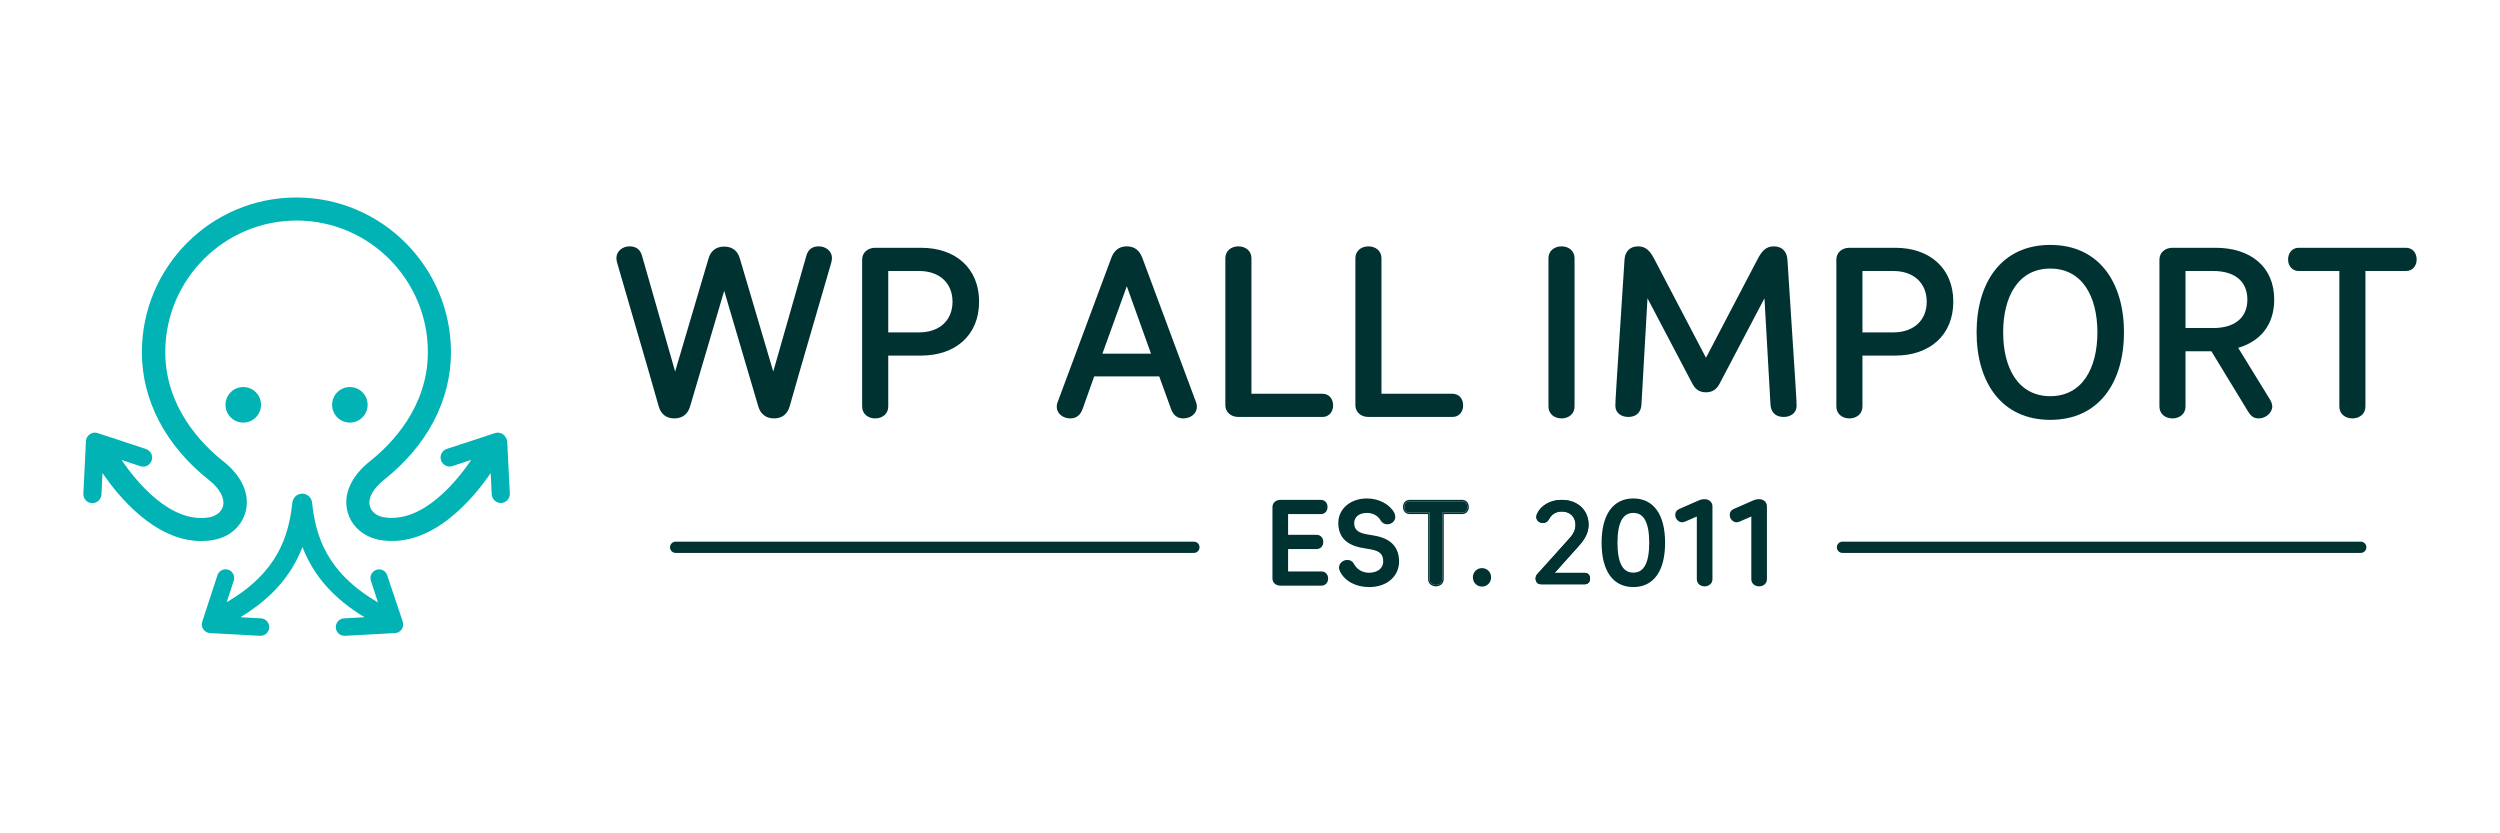
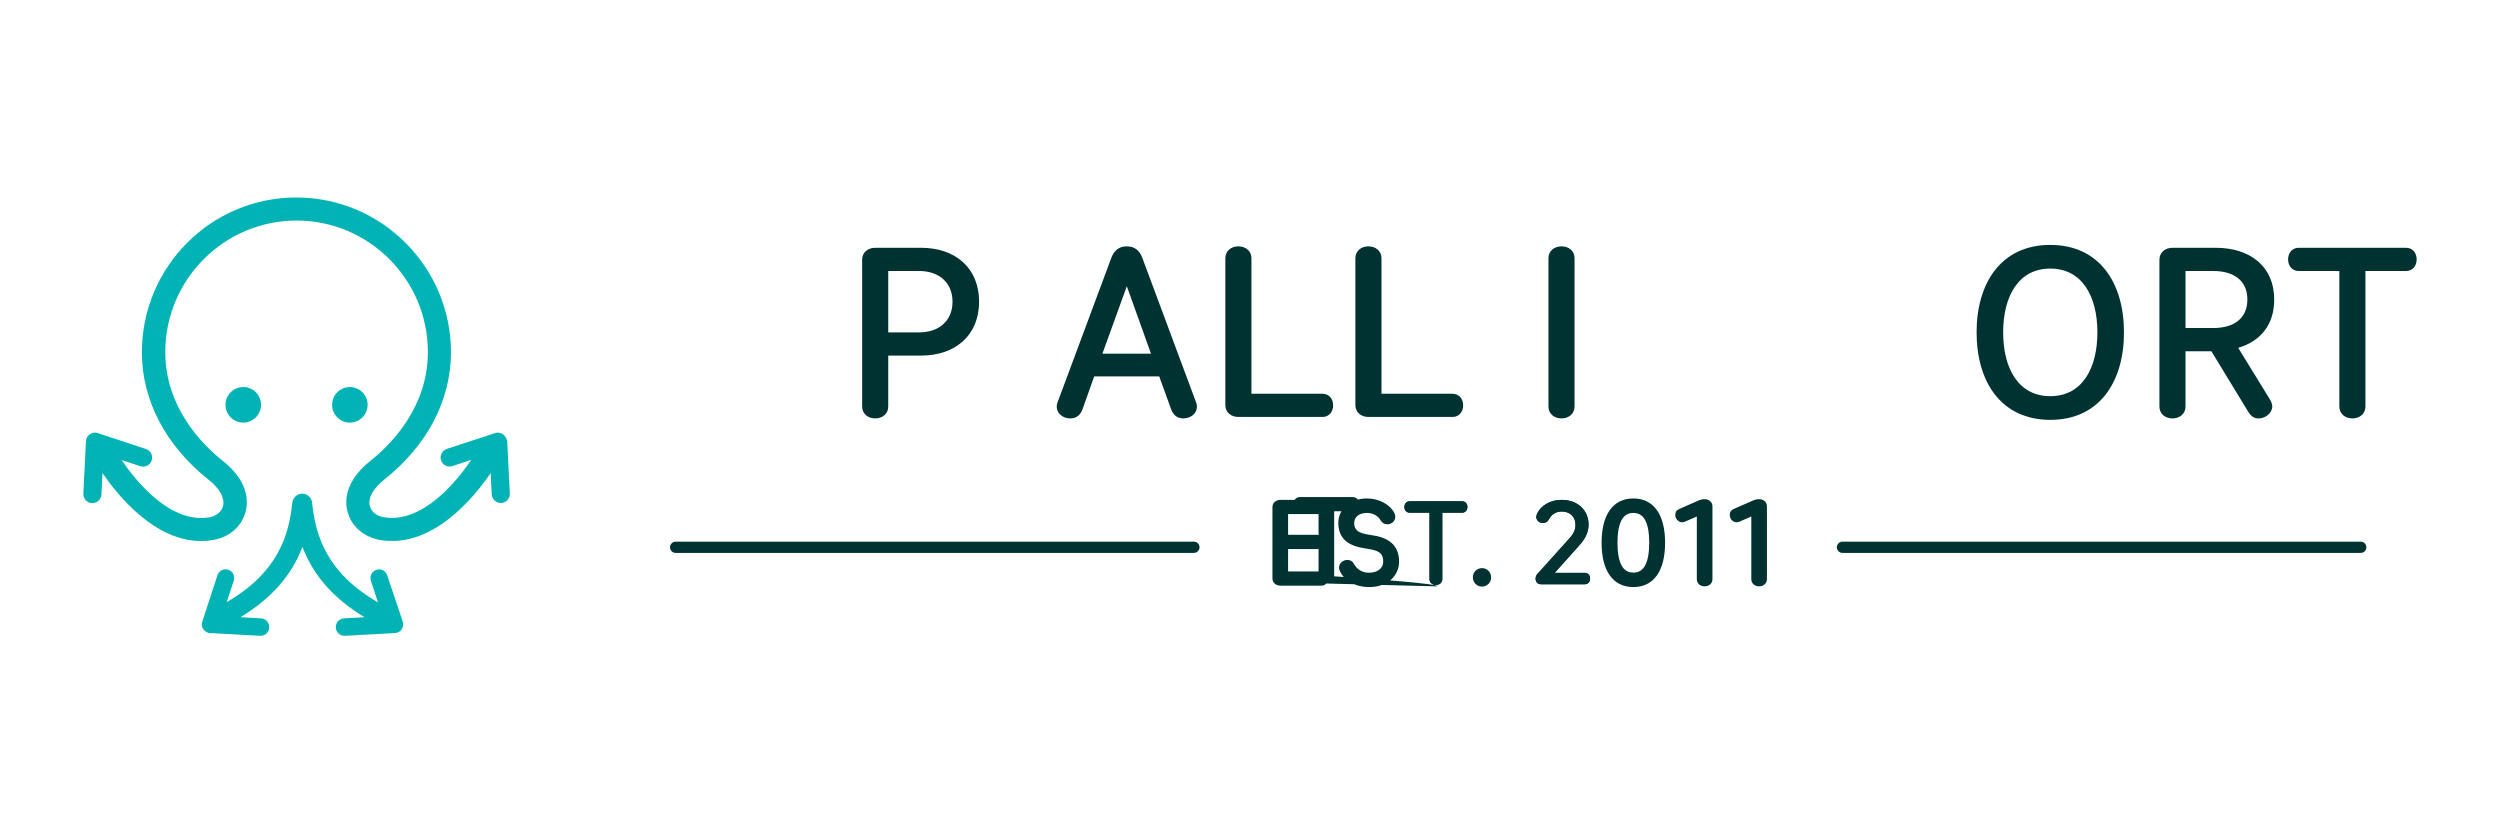
<svg xmlns="http://www.w3.org/2000/svg" version="1.1" id="Black" x="0px" y="0px" width="300px" height="100px" viewBox="0 0 300 100" enable-background="new 0 0 300 100" xml:space="preserve">
  <g>
    <path fill="#02B3B6" d="M29.191,50.711c1.178,0,2.132-0.955,2.132-2.133s-0.954-2.133-2.132-2.133   c-1.178,0-2.132,0.955-2.132,2.133S28.013,50.711,29.191,50.711z" />
    <path fill="#02B3B6" d="M41.984,50.711c1.178,0,2.132-0.955,2.132-2.133s-0.954-2.133-2.132-2.133   c-1.178,0-2.132,0.955-2.132,2.133S40.807,50.711,41.984,50.711z" />
    <path fill="#02B3B6" d="M60.352,52.111c-0.279-0.188-0.636-0.248-0.946-0.141l-5.784,1.896c-0.574,0.186-0.884,0.807-0.698,1.367   c0.186,0.574,0.806,0.885,1.365,0.699l2.263-0.748c-1.674,2.473-5.814,7.676-10.513,6.883c-0.853-0.141-1.489-0.668-1.66-1.352   c-0.248-0.947,0.388-2.082,1.721-3.154c5.179-4.1,8.017-9.537,8.017-15.299c-0.015-10.236-8.327-18.563-18.562-18.563   c-10.234,0-18.53,8.326-18.53,18.578c0,5.764,2.854,11.199,8.017,15.301c1.334,1.055,1.954,2.203,1.722,3.152   c-0.171,0.684-0.822,1.211-1.659,1.35c-4.683,0.793-8.838-4.41-10.514-6.879l2.249,0.744c0.574,0.188,1.179-0.123,1.365-0.699   c0.186-0.574-0.124-1.18-0.698-1.367l-5.784-1.91c-0.325-0.107-0.667-0.061-0.946,0.141c-0.279,0.186-0.45,0.498-0.465,0.838   l-0.31,6.293c-0.031,0.604,0.435,1.102,1.024,1.133c0.015,0,0.03,0,0.062,0c0.574,0,1.054-0.451,1.085-1.041l0.124-2.563   c1.846,2.701,6.25,8.154,11.832,8.154c0.466,0,0.946-0.031,1.442-0.125c1.954-0.324,3.443-1.629,3.908-3.416   c0.527-2.066-0.45-4.256-2.683-6.025c-2.605-2.066-6.963-6.51-6.963-13.111c0-8.699,7.071-15.781,15.755-15.781   c8.684,0,15.755,7.082,15.755,15.781c0,6.602-4.357,11.045-6.962,13.111c-2.233,1.77-3.226,3.975-2.683,6.025   c0.45,1.77,1.954,3.074,3.908,3.416c6.265,1.059,11.273-5.094,13.273-8.029l0.124,2.547c0.031,0.574,0.512,1.041,1.086,1.041   c0.015,0,0.031,0,0.062,0c0.605-0.031,1.055-0.545,1.024-1.133l-0.311-6.291C60.802,52.623,60.616,52.297,60.352,52.111z" />
    <path fill="#02B3B6" d="M46.468,69.041c-0.178-0.553-0.771-0.854-1.305-0.658c-0.548,0.18-0.846,0.777-0.652,1.316l0.845,2.588   c-6.214-3.605-7.489-8.049-7.904-11.971c-0.06-0.613-0.578-1.076-1.186-1.076c-0.608,0-1.112,0.463-1.187,1.076   c-0.416,3.906-1.691,8.352-7.874,11.941l0.845-2.572c0.179-0.555-0.119-1.139-0.652-1.318c-0.548-0.18-1.126,0.121-1.305,0.66   l-1.824,5.58c-0.104,0.314-0.059,0.645,0.134,0.914c0.192,0.27,0.474,0.432,0.8,0.447l6.006,0.33c0.015,0,0.044,0,0.059,0   c0.549,0,1.008-0.434,1.038-0.988c0.029-0.584-0.416-1.078-0.979-1.107l-2.477-0.135c3.677-2.229,6.094-4.938,7.444-8.424   c1.349,3.486,3.766,6.195,7.443,8.424l-2.461,0.135c-0.578,0.029-1.008,0.523-0.979,1.107c0.03,0.555,0.489,0.988,1.038,0.988   c0.016,0,0.044,0,0.06,0l6.005-0.33c0.326-0.016,0.623-0.178,0.801-0.447c0.178-0.27,0.222-0.613,0.133-0.914L46.468,69.041z" />
    <path fill="#013232" d="M158.578,70.107c0.385,0,0.626-0.299,0.626-0.682c0-0.385-0.241-0.684-0.626-0.684h-4.178v-3.027h3.595   c0.385,0,0.626-0.299,0.626-0.684c0-0.383-0.241-0.682-0.626-0.682h-3.595v-2.828h4.109c0.383,0,0.625-0.299,0.625-0.682   c0-0.385-0.242-0.684-0.625-0.684h-4.877c-0.426,0-0.768,0.271-0.768,0.697v8.557c0,0.428,0.342,0.697,0.768,0.697H158.578z" />
    <path fill="#013232" d="M164.293,70.277c2.162,0,3.426-1.322,3.426-2.887c0-1.59-0.854-2.602-2.786-2.941l-0.981-0.17   c-1.151-0.199-1.62-0.697-1.62-1.508c0-0.824,0.667-1.393,1.691-1.393c0.769,0,1.435,0.34,1.82,1.01   c0.129,0.213,0.341,0.355,0.626,0.355c0.44,0,0.795-0.314,0.795-0.725c0-0.129-0.043-0.285-0.084-0.369   c-0.469-0.939-1.706-1.664-3.143-1.664c-1.96,0-3.268,1.223-3.268,2.771s0.866,2.502,2.771,2.828l0.981,0.172   c1.208,0.213,1.634,0.695,1.634,1.633c0,0.885-0.739,1.508-1.862,1.508c-0.896,0-1.606-0.455-1.976-1.166   c-0.114-0.227-0.328-0.369-0.626-0.369c-0.454,0-0.838,0.328-0.838,0.752c0,0.131,0.057,0.287,0.099,0.371   C161.464,69.553,162.701,70.277,164.293,70.277z" />
    <path fill="#013232" d="M171.541,69.496c0,0.426,0.341,0.697,0.769,0.697c0.425,0,0.766-0.271,0.766-0.697v-7.975h2.388   c0.385,0,0.626-0.299,0.626-0.682c0-0.385-0.242-0.684-0.626-0.684h-6.311c-0.383,0-0.625,0.299-0.625,0.684   c0,0.383,0.242,0.682,0.625,0.682h2.388V69.496z" />
-     <path fill="#013232" d="M177.838,70.221c0.527,0,0.924-0.412,0.924-0.938s-0.397-0.939-0.924-0.939   c-0.525,0-0.923,0.414-0.923,0.939S177.313,70.221,177.838,70.221z" />
    <path fill="#013232" d="M184.484,68.885c-0.127,0.143-0.213,0.313-0.213,0.541c0,0.383,0.241,0.682,0.626,0.682h5.288   c0.383,0,0.625-0.299,0.625-0.682c0-0.385-0.241-0.684-0.625-0.684h-3.625l2.928-3.27c0.783-0.865,1.138-1.648,1.138-2.516   c0-1.691-1.266-2.971-3.228-2.971c-1.365,0-2.488,0.682-2.941,1.648c-0.044,0.1-0.1,0.256-0.1,0.398   c0,0.412,0.355,0.725,0.795,0.725c0.298,0,0.554-0.143,0.697-0.412c0.326-0.611,0.825-0.967,1.579-0.967   c0.938,0,1.634,0.627,1.634,1.592c0,0.584-0.199,1.053-0.74,1.65L184.484,68.885z" />
    <path fill="#013232" d="M196.001,68.885c-1.408,0-2.074-1.293-2.074-3.754c0-2.457,0.667-3.752,2.074-3.752   c1.407,0,2.077,1.295,2.077,3.752C198.078,67.592,197.409,68.885,196.001,68.885z M196.001,59.986   c-2.331,0-3.639,1.848-3.639,5.145c0,3.299,1.308,5.146,3.639,5.146c2.332,0,3.64-1.848,3.64-5.146   C199.641,61.834,198.333,59.986,196.001,59.986z" />
-     <path fill="#013232" d="M203.791,61.719v7.777c0,0.426,0.34,0.697,0.768,0.697c0.426,0,0.767-0.271,0.767-0.697v-8.729   c0-0.426-0.34-0.695-0.752-0.695c-0.242,0-0.442,0.043-0.669,0.141l-2.329,1.023c-0.257,0.113-0.371,0.299-0.371,0.568   c0,0.385,0.327,0.697,0.64,0.697c0.086,0,0.185-0.014,0.313-0.072L203.791,61.719z" />
    <path fill="#013232" d="M210.328,61.719v7.777c0,0.426,0.341,0.697,0.768,0.697s0.768-0.271,0.768-0.697v-8.729   c0-0.426-0.341-0.695-0.752-0.695c-0.241,0-0.441,0.043-0.669,0.141l-2.332,1.023c-0.255,0.113-0.37,0.299-0.37,0.568   c0,0.385,0.328,0.697,0.642,0.697c0.083,0,0.183-0.014,0.311-0.072L210.328,61.719z" />
-     <path fill="#013232" d="M164.961,64.281c0.99,0.176,1.727,0.523,2.215,1.057c0.49,0.531,0.714,1.227,0.714,2.053   c0,0.83-0.337,1.6-0.961,2.158c-0.622,0.559-1.521,0.9-2.636,0.9c-1.639,0-2.947-0.75-3.494-1.887   c-0.048-0.096-0.117-0.279-0.117-0.447c0-0.537,0.48-0.922,1.009-0.922c0.361,0,0.634,0.176,0.776,0.463   c0.342,0.652,0.993,1.072,1.826,1.072c0.53,0,0.955-0.148,1.244-0.385c0.286-0.232,0.449-0.564,0.449-0.953   c0-0.441-0.102-0.748-0.318-0.969c-0.221-0.227-0.587-0.393-1.176-0.496l0,0l-0.983-0.172l0,0   c-0.972-0.166-1.704-0.498-2.193-1.006c-0.492-0.51-0.719-1.182-0.719-1.99c0-1.664,1.408-2.943,3.44-2.943   c1.485,0,2.791,0.75,3.294,1.758c0.054,0.107,0.104,0.291,0.104,0.447c0,0.521-0.45,0.895-0.966,0.895   c-0.35,0-0.616-0.178-0.772-0.438l-0.002-0.004c-0.35-0.609-0.958-0.922-1.671-0.922c-0.48,0-0.862,0.133-1.122,0.346   c-0.254,0.215-0.4,0.514-0.4,0.875c0,0.369,0.105,0.648,0.326,0.861c0.226,0.217,0.593,0.381,1.153,0.479L164.961,64.281z    M164.521,65.758l-0.981-0.172c-1.904-0.326-2.771-1.279-2.771-2.828s1.308-2.771,3.268-2.771c1.437,0,2.674,0.725,3.143,1.664   c0.042,0.084,0.084,0.24,0.084,0.369c0,0.41-0.355,0.725-0.795,0.725c-0.285,0-0.497-0.143-0.626-0.355   c-0.385-0.67-1.051-1.01-1.82-1.01c-1.023,0-1.691,0.568-1.691,1.393c0,0.811,0.469,1.309,1.62,1.508l0.981,0.17   c1.932,0.34,2.786,1.352,2.786,2.941c0,1.564-1.265,2.887-3.426,2.887c-1.592,0-2.829-0.725-3.341-1.791   c-0.042-0.084-0.099-0.24-0.099-0.371c0-0.424,0.385-0.752,0.838-0.752c0.298,0,0.512,0.143,0.626,0.369   c0.37,0.711,1.08,1.166,1.976,1.166c1.123,0,1.862-0.623,1.862-1.508C166.155,66.453,165.729,65.971,164.521,65.758z    M184.457,61.635c0.454-0.967,1.577-1.648,2.941-1.648c1.961,0,3.228,1.279,3.228,2.971c0,0.867-0.355,1.65-1.138,2.516   l-2.928,3.27h3.625c0.383,0,0.625,0.299,0.625,0.684c0,0.383-0.241,0.682-0.625,0.682h-5.288c-0.385,0-0.626-0.299-0.626-0.682   c0-0.229,0.086-0.398,0.213-0.541l3.837-4.264c0.541-0.598,0.74-1.066,0.74-1.65c0-0.965-0.695-1.592-1.634-1.592   c-0.754,0-1.252,0.355-1.579,0.967c-0.143,0.27-0.398,0.412-0.697,0.412c-0.44,0-0.795-0.313-0.795-0.725   C184.357,61.891,184.413,61.734,184.457,61.635z M186.942,68.572l2.673-2.986L186.942,68.572z M203.903,60.213   c0.228-0.098,0.428-0.141,0.669-0.141c0.412,0,0.752,0.27,0.752,0.695v8.729c0,0.426-0.34,0.697-0.767,0.697   c-0.428,0-0.768-0.271-0.768-0.697v-7.777l-1.635,0.711c-0.128,0.059-0.227,0.072-0.313,0.072c-0.313,0-0.64-0.313-0.64-0.697   c0-0.27,0.114-0.455,0.371-0.568L203.903,60.213z M202.223,62.588L202.223,62.588c-0.15,0.066-0.272,0.086-0.38,0.086   c-0.211,0-0.415-0.105-0.561-0.258c-0.147-0.156-0.25-0.369-0.25-0.611c0-0.158,0.033-0.307,0.115-0.434   c0.082-0.129,0.204-0.225,0.355-0.291l2.333-1.023c0.247-0.109,0.469-0.156,0.736-0.156c0.486,0,0.924,0.328,0.924,0.867v8.729   c0,0.541-0.441,0.865-0.938,0.865c-0.5,0-0.938-0.324-0.938-0.865V61.98L202.223,62.588z M210.441,60.213   c0.228-0.098,0.428-0.141,0.669-0.141c0.411,0,0.752,0.27,0.752,0.695v8.729c0,0.426-0.341,0.697-0.768,0.697   s-0.768-0.271-0.768-0.697v-7.777l-1.635,0.711c-0.128,0.059-0.228,0.072-0.311,0.072c-0.314,0-0.642-0.313-0.642-0.697   c0-0.27,0.114-0.455,0.37-0.568L210.441,60.213z M208.763,62.588C208.762,62.588,208.763,62.588,208.763,62.588   c-0.151,0.066-0.275,0.086-0.382,0.086c-0.214,0-0.414-0.105-0.561-0.258c-0.147-0.156-0.25-0.369-0.25-0.611   c0-0.158,0.033-0.307,0.116-0.434c0.082-0.129,0.203-0.225,0.355-0.291l2.331-1.023c0.249-0.109,0.471-0.156,0.737-0.156   c0.486,0,0.923,0.328,0.923,0.867v8.729c0,0.541-0.44,0.865-0.938,0.865s-0.937-0.324-0.937-0.865V61.98L208.763,62.588z    M159.164,70.023c-0.143,0.16-0.347,0.254-0.586,0.254h-4.946c-0.498,0-0.938-0.324-0.938-0.867v-8.557   c0-0.541,0.44-0.867,0.938-0.867h4.877c0.239,0,0.441,0.096,0.583,0.254s0.211,0.371,0.211,0.6c0,0.227-0.069,0.438-0.211,0.596   c-0.142,0.162-0.344,0.256-0.583,0.256h-3.938v2.488h3.425c0.239,0,0.443,0.094,0.586,0.256c0.14,0.158,0.211,0.369,0.211,0.596   c0,0.229-0.071,0.441-0.211,0.6c-0.143,0.16-0.347,0.254-0.586,0.254h-3.425v2.688h4.008c0.239,0,0.443,0.094,0.586,0.254   c0.139,0.158,0.211,0.371,0.211,0.6C159.375,69.652,159.302,69.865,159.164,70.023z M172.31,70.361c-0.5,0-0.938-0.324-0.938-0.865   v-7.805h-2.218c-0.24,0-0.444-0.094-0.586-0.256c-0.139-0.158-0.211-0.369-0.211-0.596c0-0.229,0.072-0.441,0.211-0.6   c0.142-0.158,0.346-0.254,0.586-0.254h6.311c0.239,0,0.443,0.096,0.586,0.254c0.139,0.158,0.211,0.371,0.211,0.6   c0,0.227-0.072,0.438-0.211,0.596c-0.143,0.162-0.347,0.256-0.586,0.256h-2.217v7.805C173.247,70.037,172.807,70.361,172.31,70.361   z M178.933,69.283c0,0.615-0.471,1.107-1.095,1.107c-0.622,0-1.094-0.492-1.094-1.107c0-0.617,0.472-1.109,1.094-1.109   C178.462,68.174,178.933,68.666,178.933,69.283z M195.174,68.5c0.229,0.139,0.502,0.215,0.828,0.215c0.325,0,0.6-0.076,0.83-0.215   c0.229-0.143,0.425-0.355,0.585-0.65c0.322-0.594,0.489-1.498,0.489-2.719c0-1.219-0.167-2.123-0.489-2.717   c-0.161-0.293-0.356-0.508-0.585-0.648c-0.23-0.141-0.505-0.215-0.83-0.215c-0.325,0-0.599,0.074-0.828,0.215   c-0.23,0.141-0.428,0.355-0.588,0.648c-0.322,0.594-0.489,1.498-0.489,2.717c0,1.221,0.167,2.125,0.489,2.719   C194.746,68.145,194.943,68.357,195.174,68.5z M193.169,61.225c0.652-0.924,1.616-1.41,2.832-1.41c1.217,0,2.181,0.486,2.833,1.41   c0.647,0.914,0.976,2.24,0.976,3.906c0,1.67-0.329,2.994-0.976,3.91c-0.652,0.922-1.616,1.408-2.833,1.408   c-1.216,0-2.18-0.486-2.832-1.408c-0.647-0.916-0.978-2.24-0.978-3.91C192.192,63.465,192.522,62.139,193.169,61.225z    M159.204,69.426c0,0.383-0.241,0.682-0.626,0.682h-4.946c-0.426,0-0.768-0.27-0.768-0.697v-8.557c0-0.426,0.342-0.697,0.768-0.697   h4.877c0.383,0,0.625,0.299,0.625,0.684c0,0.383-0.242,0.682-0.625,0.682h-4.109v2.828h3.595c0.385,0,0.626,0.299,0.626,0.682   c0,0.385-0.241,0.684-0.626,0.684h-3.595v3.027h4.178C158.962,68.742,159.204,69.041,159.204,69.426z M171.541,69.496   c0,0.426,0.341,0.697,0.769,0.697c0.425,0,0.766-0.271,0.766-0.697v-7.975h2.388c0.385,0,0.626-0.299,0.626-0.682   c0-0.385-0.242-0.684-0.626-0.684h-6.311c-0.383,0-0.625,0.299-0.625,0.684c0,0.383,0.242,0.682,0.625,0.682h2.388V69.496z    M178.762,69.283c0,0.525-0.397,0.938-0.924,0.938c-0.525,0-0.923-0.412-0.923-0.938s0.398-0.939,0.923-0.939   C178.365,68.344,178.762,68.758,178.762,69.283z M193.927,65.131c0,2.461,0.667,3.754,2.074,3.754c1.407,0,2.077-1.293,2.077-3.754   c0-2.457-0.669-3.752-2.077-3.752C194.594,61.379,193.927,62.674,193.927,65.131z M192.363,65.131c0-3.297,1.308-5.145,3.639-5.145   c2.332,0,3.64,1.848,3.64,5.145c0,3.299-1.308,5.146-3.64,5.146C193.67,70.277,192.363,68.43,192.363,65.131z" />
+     <path fill="#013232" d="M164.961,64.281c0.99,0.176,1.727,0.523,2.215,1.057c0.49,0.531,0.714,1.227,0.714,2.053   c0,0.83-0.337,1.6-0.961,2.158c-0.622,0.559-1.521,0.9-2.636,0.9c-1.639,0-2.947-0.75-3.494-1.887   c-0.048-0.096-0.117-0.279-0.117-0.447c0-0.537,0.48-0.922,1.009-0.922c0.361,0,0.634,0.176,0.776,0.463   c0.342,0.652,0.993,1.072,1.826,1.072c0.53,0,0.955-0.148,1.244-0.385c0.286-0.232,0.449-0.564,0.449-0.953   c0-0.441-0.102-0.748-0.318-0.969c-0.221-0.227-0.587-0.393-1.176-0.496l0,0l-0.983-0.172l0,0   c-0.972-0.166-1.704-0.498-2.193-1.006c-0.492-0.51-0.719-1.182-0.719-1.99c0-1.664,1.408-2.943,3.44-2.943   c1.485,0,2.791,0.75,3.294,1.758c0.054,0.107,0.104,0.291,0.104,0.447c0,0.521-0.45,0.895-0.966,0.895   c-0.35,0-0.616-0.178-0.772-0.438l-0.002-0.004c-0.35-0.609-0.958-0.922-1.671-0.922c-0.48,0-0.862,0.133-1.122,0.346   c-0.254,0.215-0.4,0.514-0.4,0.875c0,0.369,0.105,0.648,0.326,0.861c0.226,0.217,0.593,0.381,1.153,0.479L164.961,64.281z    M164.521,65.758l-0.981-0.172c-1.904-0.326-2.771-1.279-2.771-2.828s1.308-2.771,3.268-2.771c1.437,0,2.674,0.725,3.143,1.664   c0.042,0.084,0.084,0.24,0.084,0.369c0,0.41-0.355,0.725-0.795,0.725c-0.285,0-0.497-0.143-0.626-0.355   c-0.385-0.67-1.051-1.01-1.82-1.01c-1.023,0-1.691,0.568-1.691,1.393c0,0.811,0.469,1.309,1.62,1.508l0.981,0.17   c1.932,0.34,2.786,1.352,2.786,2.941c0,1.564-1.265,2.887-3.426,2.887c-1.592,0-2.829-0.725-3.341-1.791   c-0.042-0.084-0.099-0.24-0.099-0.371c0-0.424,0.385-0.752,0.838-0.752c0.298,0,0.512,0.143,0.626,0.369   c0.37,0.711,1.08,1.166,1.976,1.166c1.123,0,1.862-0.623,1.862-1.508C166.155,66.453,165.729,65.971,164.521,65.758z    M184.457,61.635c0.454-0.967,1.577-1.648,2.941-1.648c1.961,0,3.228,1.279,3.228,2.971c0,0.867-0.355,1.65-1.138,2.516   l-2.928,3.27h3.625c0.383,0,0.625,0.299,0.625,0.684c0,0.383-0.241,0.682-0.625,0.682h-5.288c-0.385,0-0.626-0.299-0.626-0.682   c0-0.229,0.086-0.398,0.213-0.541l3.837-4.264c0.541-0.598,0.74-1.066,0.74-1.65c0-0.965-0.695-1.592-1.634-1.592   c-0.754,0-1.252,0.355-1.579,0.967c-0.143,0.27-0.398,0.412-0.697,0.412c-0.44,0-0.795-0.313-0.795-0.725   C184.357,61.891,184.413,61.734,184.457,61.635z M186.942,68.572l2.673-2.986L186.942,68.572z M203.903,60.213   c0.228-0.098,0.428-0.141,0.669-0.141c0.412,0,0.752,0.27,0.752,0.695v8.729c0,0.426-0.34,0.697-0.767,0.697   c-0.428,0-0.768-0.271-0.768-0.697v-7.777l-1.635,0.711c-0.128,0.059-0.227,0.072-0.313,0.072c-0.313,0-0.64-0.313-0.64-0.697   c0-0.27,0.114-0.455,0.371-0.568L203.903,60.213z M202.223,62.588L202.223,62.588c-0.15,0.066-0.272,0.086-0.38,0.086   c-0.211,0-0.415-0.105-0.561-0.258c-0.147-0.156-0.25-0.369-0.25-0.611c0-0.158,0.033-0.307,0.115-0.434   c0.082-0.129,0.204-0.225,0.355-0.291l2.333-1.023c0.247-0.109,0.469-0.156,0.736-0.156c0.486,0,0.924,0.328,0.924,0.867v8.729   c0,0.541-0.441,0.865-0.938,0.865c-0.5,0-0.938-0.324-0.938-0.865V61.98L202.223,62.588z M210.441,60.213   c0.228-0.098,0.428-0.141,0.669-0.141c0.411,0,0.752,0.27,0.752,0.695v8.729c0,0.426-0.341,0.697-0.768,0.697   s-0.768-0.271-0.768-0.697v-7.777l-1.635,0.711c-0.128,0.059-0.228,0.072-0.311,0.072c-0.314,0-0.642-0.313-0.642-0.697   c0-0.27,0.114-0.455,0.37-0.568L210.441,60.213z M208.763,62.588C208.762,62.588,208.763,62.588,208.763,62.588   c-0.151,0.066-0.275,0.086-0.382,0.086c-0.214,0-0.414-0.105-0.561-0.258c-0.147-0.156-0.25-0.369-0.25-0.611   c0-0.158,0.033-0.307,0.116-0.434c0.082-0.129,0.203-0.225,0.355-0.291l2.331-1.023c0.249-0.109,0.471-0.156,0.737-0.156   c0.486,0,0.923,0.328,0.923,0.867v8.729c0,0.541-0.44,0.865-0.938,0.865s-0.937-0.324-0.937-0.865V61.98L208.763,62.588z    M159.164,70.023c-0.143,0.16-0.347,0.254-0.586,0.254h-4.946c-0.498,0-0.938-0.324-0.938-0.867v-8.557   c0-0.541,0.44-0.867,0.938-0.867h4.877c0.239,0,0.441,0.096,0.583,0.254s0.211,0.371,0.211,0.6c0,0.227-0.069,0.438-0.211,0.596   c-0.142,0.162-0.344,0.256-0.583,0.256h-3.938v2.488h3.425c0.239,0,0.443,0.094,0.586,0.256c0.14,0.158,0.211,0.369,0.211,0.596   c0,0.229-0.071,0.441-0.211,0.6c-0.143,0.16-0.347,0.254-0.586,0.254h-3.425v2.688h4.008c0.239,0,0.443,0.094,0.586,0.254   c0.139,0.158,0.211,0.371,0.211,0.6C159.375,69.652,159.302,69.865,159.164,70.023z c-0.5,0-0.938-0.324-0.938-0.865   v-7.805h-2.218c-0.24,0-0.444-0.094-0.586-0.256c-0.139-0.158-0.211-0.369-0.211-0.596c0-0.229,0.072-0.441,0.211-0.6   c0.142-0.158,0.346-0.254,0.586-0.254h6.311c0.239,0,0.443,0.096,0.586,0.254c0.139,0.158,0.211,0.371,0.211,0.6   c0,0.227-0.072,0.438-0.211,0.596c-0.143,0.162-0.347,0.256-0.586,0.256h-2.217v7.805C173.247,70.037,172.807,70.361,172.31,70.361   z M178.933,69.283c0,0.615-0.471,1.107-1.095,1.107c-0.622,0-1.094-0.492-1.094-1.107c0-0.617,0.472-1.109,1.094-1.109   C178.462,68.174,178.933,68.666,178.933,69.283z M195.174,68.5c0.229,0.139,0.502,0.215,0.828,0.215c0.325,0,0.6-0.076,0.83-0.215   c0.229-0.143,0.425-0.355,0.585-0.65c0.322-0.594,0.489-1.498,0.489-2.719c0-1.219-0.167-2.123-0.489-2.717   c-0.161-0.293-0.356-0.508-0.585-0.648c-0.23-0.141-0.505-0.215-0.83-0.215c-0.325,0-0.599,0.074-0.828,0.215   c-0.23,0.141-0.428,0.355-0.588,0.648c-0.322,0.594-0.489,1.498-0.489,2.717c0,1.221,0.167,2.125,0.489,2.719   C194.746,68.145,194.943,68.357,195.174,68.5z M193.169,61.225c0.652-0.924,1.616-1.41,2.832-1.41c1.217,0,2.181,0.486,2.833,1.41   c0.647,0.914,0.976,2.24,0.976,3.906c0,1.67-0.329,2.994-0.976,3.91c-0.652,0.922-1.616,1.408-2.833,1.408   c-1.216,0-2.18-0.486-2.832-1.408c-0.647-0.916-0.978-2.24-0.978-3.91C192.192,63.465,192.522,62.139,193.169,61.225z    M159.204,69.426c0,0.383-0.241,0.682-0.626,0.682h-4.946c-0.426,0-0.768-0.27-0.768-0.697v-8.557c0-0.426,0.342-0.697,0.768-0.697   h4.877c0.383,0,0.625,0.299,0.625,0.684c0,0.383-0.242,0.682-0.625,0.682h-4.109v2.828h3.595c0.385,0,0.626,0.299,0.626,0.682   c0,0.385-0.241,0.684-0.626,0.684h-3.595v3.027h4.178C158.962,68.742,159.204,69.041,159.204,69.426z M171.541,69.496   c0,0.426,0.341,0.697,0.769,0.697c0.425,0,0.766-0.271,0.766-0.697v-7.975h2.388c0.385,0,0.626-0.299,0.626-0.682   c0-0.385-0.242-0.684-0.626-0.684h-6.311c-0.383,0-0.625,0.299-0.625,0.684c0,0.383,0.242,0.682,0.625,0.682h2.388V69.496z    M178.762,69.283c0,0.525-0.397,0.938-0.924,0.938c-0.525,0-0.923-0.412-0.923-0.938s0.398-0.939,0.923-0.939   C178.365,68.344,178.762,68.758,178.762,69.283z M193.927,65.131c0,2.461,0.667,3.754,2.074,3.754c1.407,0,2.077-1.293,2.077-3.754   c0-2.457-0.669-3.752-2.077-3.752C194.594,61.379,193.927,62.674,193.927,65.131z M192.363,65.131c0-3.297,1.308-5.145,3.639-5.145   c2.332,0,3.64,1.848,3.64,5.145c0,3.299-1.308,5.146-3.64,5.146C193.67,70.277,192.363,68.43,192.363,65.131z" />
    <path fill="none" stroke="#013232" stroke-width="1.35" stroke-linecap="round" d="M81.077,65.674h62.192" />
    <path fill="none" stroke="#013232" stroke-width="1.35" stroke-linecap="round" d="M221.097,65.674h62.192" />
-     <path fill="#013232" d="M86.903,34.898l4.088,13.861c0.261,0.926,0.928,1.449,1.885,1.449c0.986,0,1.624-0.523,1.885-1.449   c1.624-5.742,3.334-11.484,4.988-17.227c0.058-0.201,0.087-0.404,0.087-0.58c0-0.783-0.696-1.391-1.595-1.391   c-0.754,0-1.276,0.377-1.479,1.131L92.79,44.584l-4.002-13.545c-0.261-0.926-0.899-1.449-1.885-1.449   c-0.986,0-1.624,0.523-1.885,1.449l-4.002,13.545l-3.973-13.891c-0.203-0.754-0.725-1.131-1.479-1.131   c-0.899,0-1.595,0.607-1.595,1.391c0,0.176,0.029,0.379,0.087,0.58c1.653,5.742,3.364,11.484,4.988,17.227   c0.261,0.926,0.899,1.449,1.885,1.449c0.957,0,1.624-0.523,1.885-1.449L86.903,34.898z" />
    <path fill="#013232" d="M106.589,42.67h3.944c4.118,0,6.959-2.438,6.959-6.467c0-4.031-2.841-6.469-6.959-6.469h-5.51   c-0.87,0-1.566,0.553-1.566,1.422v17.631c0,0.871,0.696,1.422,1.566,1.422c0.87,0,1.566-0.551,1.566-1.422V42.67z M106.589,32.52   h3.712c2.406,0,4.001,1.422,4.001,3.684s-1.595,3.682-4.001,3.682h-3.712V32.52z" />
    <path fill="#013232" d="M140.525,49.078c0.261,0.725,0.725,1.131,1.479,1.131c0.871,0,1.624-0.58,1.624-1.393   c0-0.174-0.029-0.377-0.116-0.58l-6.409-17.225c-0.319-0.898-0.899-1.449-1.885-1.449c-0.986,0-1.566,0.551-1.885,1.449   l-6.409,17.225c-0.087,0.203-0.116,0.406-0.116,0.58c0,0.813,0.754,1.393,1.624,1.393c0.754,0,1.217-0.406,1.479-1.131l1.393-3.914   h7.8L140.525,49.078z M135.218,34.346l2.9,8.092h-5.829L135.218,34.346z" />
    <path fill="#013232" d="M150.173,30.982c0-0.869-0.695-1.42-1.566-1.42c-0.87,0-1.566,0.551-1.566,1.42v17.633   c0,0.869,0.696,1.42,1.566,1.42H158.7c0.78,0,1.274-0.609,1.274-1.393s-0.494-1.391-1.274-1.391h-8.527V30.982z" />
    <path fill="#013232" d="M165.777,30.982c0-0.869-0.697-1.42-1.566-1.42c-0.87,0-1.566,0.551-1.566,1.42v17.633   c0,0.869,0.696,1.42,1.566,1.42h10.092c0.782,0,1.274-0.609,1.274-1.393s-0.493-1.391-1.274-1.391h-8.526V30.982z" />
    <path fill="#013232" d="M188.946,30.982c0-0.869-0.694-1.42-1.564-1.42s-1.567,0.551-1.567,1.42v17.805   c0,0.871,0.697,1.422,1.567,1.422s1.564-0.551,1.564-1.422V30.982z" />
-     <path fill="#013232" d="M204.716,47.076c0.841,0,1.305-0.404,1.655-1.072l5.364-10.209l0.725,12.791   c0.058,0.84,0.58,1.449,1.566,1.449c0.841,0,1.566-0.465,1.566-1.334c0-0.639-0.059-1.479-1.103-17.572   c-0.058-0.9-0.609-1.566-1.624-1.566c-0.986,0-1.479,0.607-2,1.623l-6.148,11.746l-6.147-11.746c-0.522-1.016-1.016-1.623-2-1.623   c-1.015,0-1.567,0.666-1.625,1.566c-1.042,16.094-1.101,16.934-1.101,17.572c0,0.869,0.725,1.334,1.567,1.334   c0.984,0,1.505-0.609,1.563-1.449l0.726-12.791l5.365,10.209C203.412,46.672,203.875,47.076,204.716,47.076z" />
-     <path fill="#013232" d="M223.494,42.67h3.942c4.117,0,6.96-2.438,6.96-6.467c0-4.031-2.843-6.469-6.96-6.469h-5.51   c-0.871,0-1.564,0.553-1.564,1.422v17.631c0,0.871,0.694,1.422,1.564,1.422c0.87,0,1.567-0.551,1.567-1.422V42.67z M223.494,32.52   h3.71c2.406,0,4.002,1.422,4.002,3.684s-1.597,3.682-4.002,3.682h-3.71V32.52z" />
    <path fill="#013232" d="M254.878,39.885c0-5.943-2.957-10.496-8.844-10.496c-5.887,0-8.844,4.553-8.844,10.496   c0,5.945,2.957,10.498,8.844,10.498C251.921,50.383,254.878,45.83,254.878,39.885z M240.379,39.885c0-4.32,1.827-7.656,5.654-7.656   c3.828,0,5.654,3.336,5.654,7.656s-1.827,7.656-5.654,7.656C242.207,47.541,240.379,44.205,240.379,39.885z" />
    <path fill="#013232" d="M268.583,41.742c2.641-0.783,4.323-2.727,4.323-5.801c0-4.002-2.93-6.207-7.019-6.207h-5.192   c-0.869,0-1.564,0.553-1.564,1.422v17.631c0,0.871,0.695,1.422,1.564,1.422c0.87,0,1.567-0.551,1.567-1.422v-6.639h3.103   l4.378,7.191c0.407,0.666,0.754,0.869,1.305,0.869c0.841,0,1.625-0.668,1.625-1.449c0-0.262-0.145-0.609-0.29-0.842L268.583,41.742   z M269.685,35.941c0,2.293-1.652,3.422-4.087,3.422h-3.336V32.52h3.336C268.033,32.52,269.685,33.65,269.685,35.941z" />
    <path fill="#013232" d="M280.721,48.787c0,0.871,0.694,1.422,1.564,1.422s1.567-0.551,1.567-1.422V32.52h4.871   c0.783,0,1.276-0.607,1.276-1.391s-0.493-1.395-1.276-1.395h-12.875c-0.783,0-1.276,0.611-1.276,1.395s0.493,1.391,1.276,1.391   h4.873V48.787z" />
  </g>
</svg>